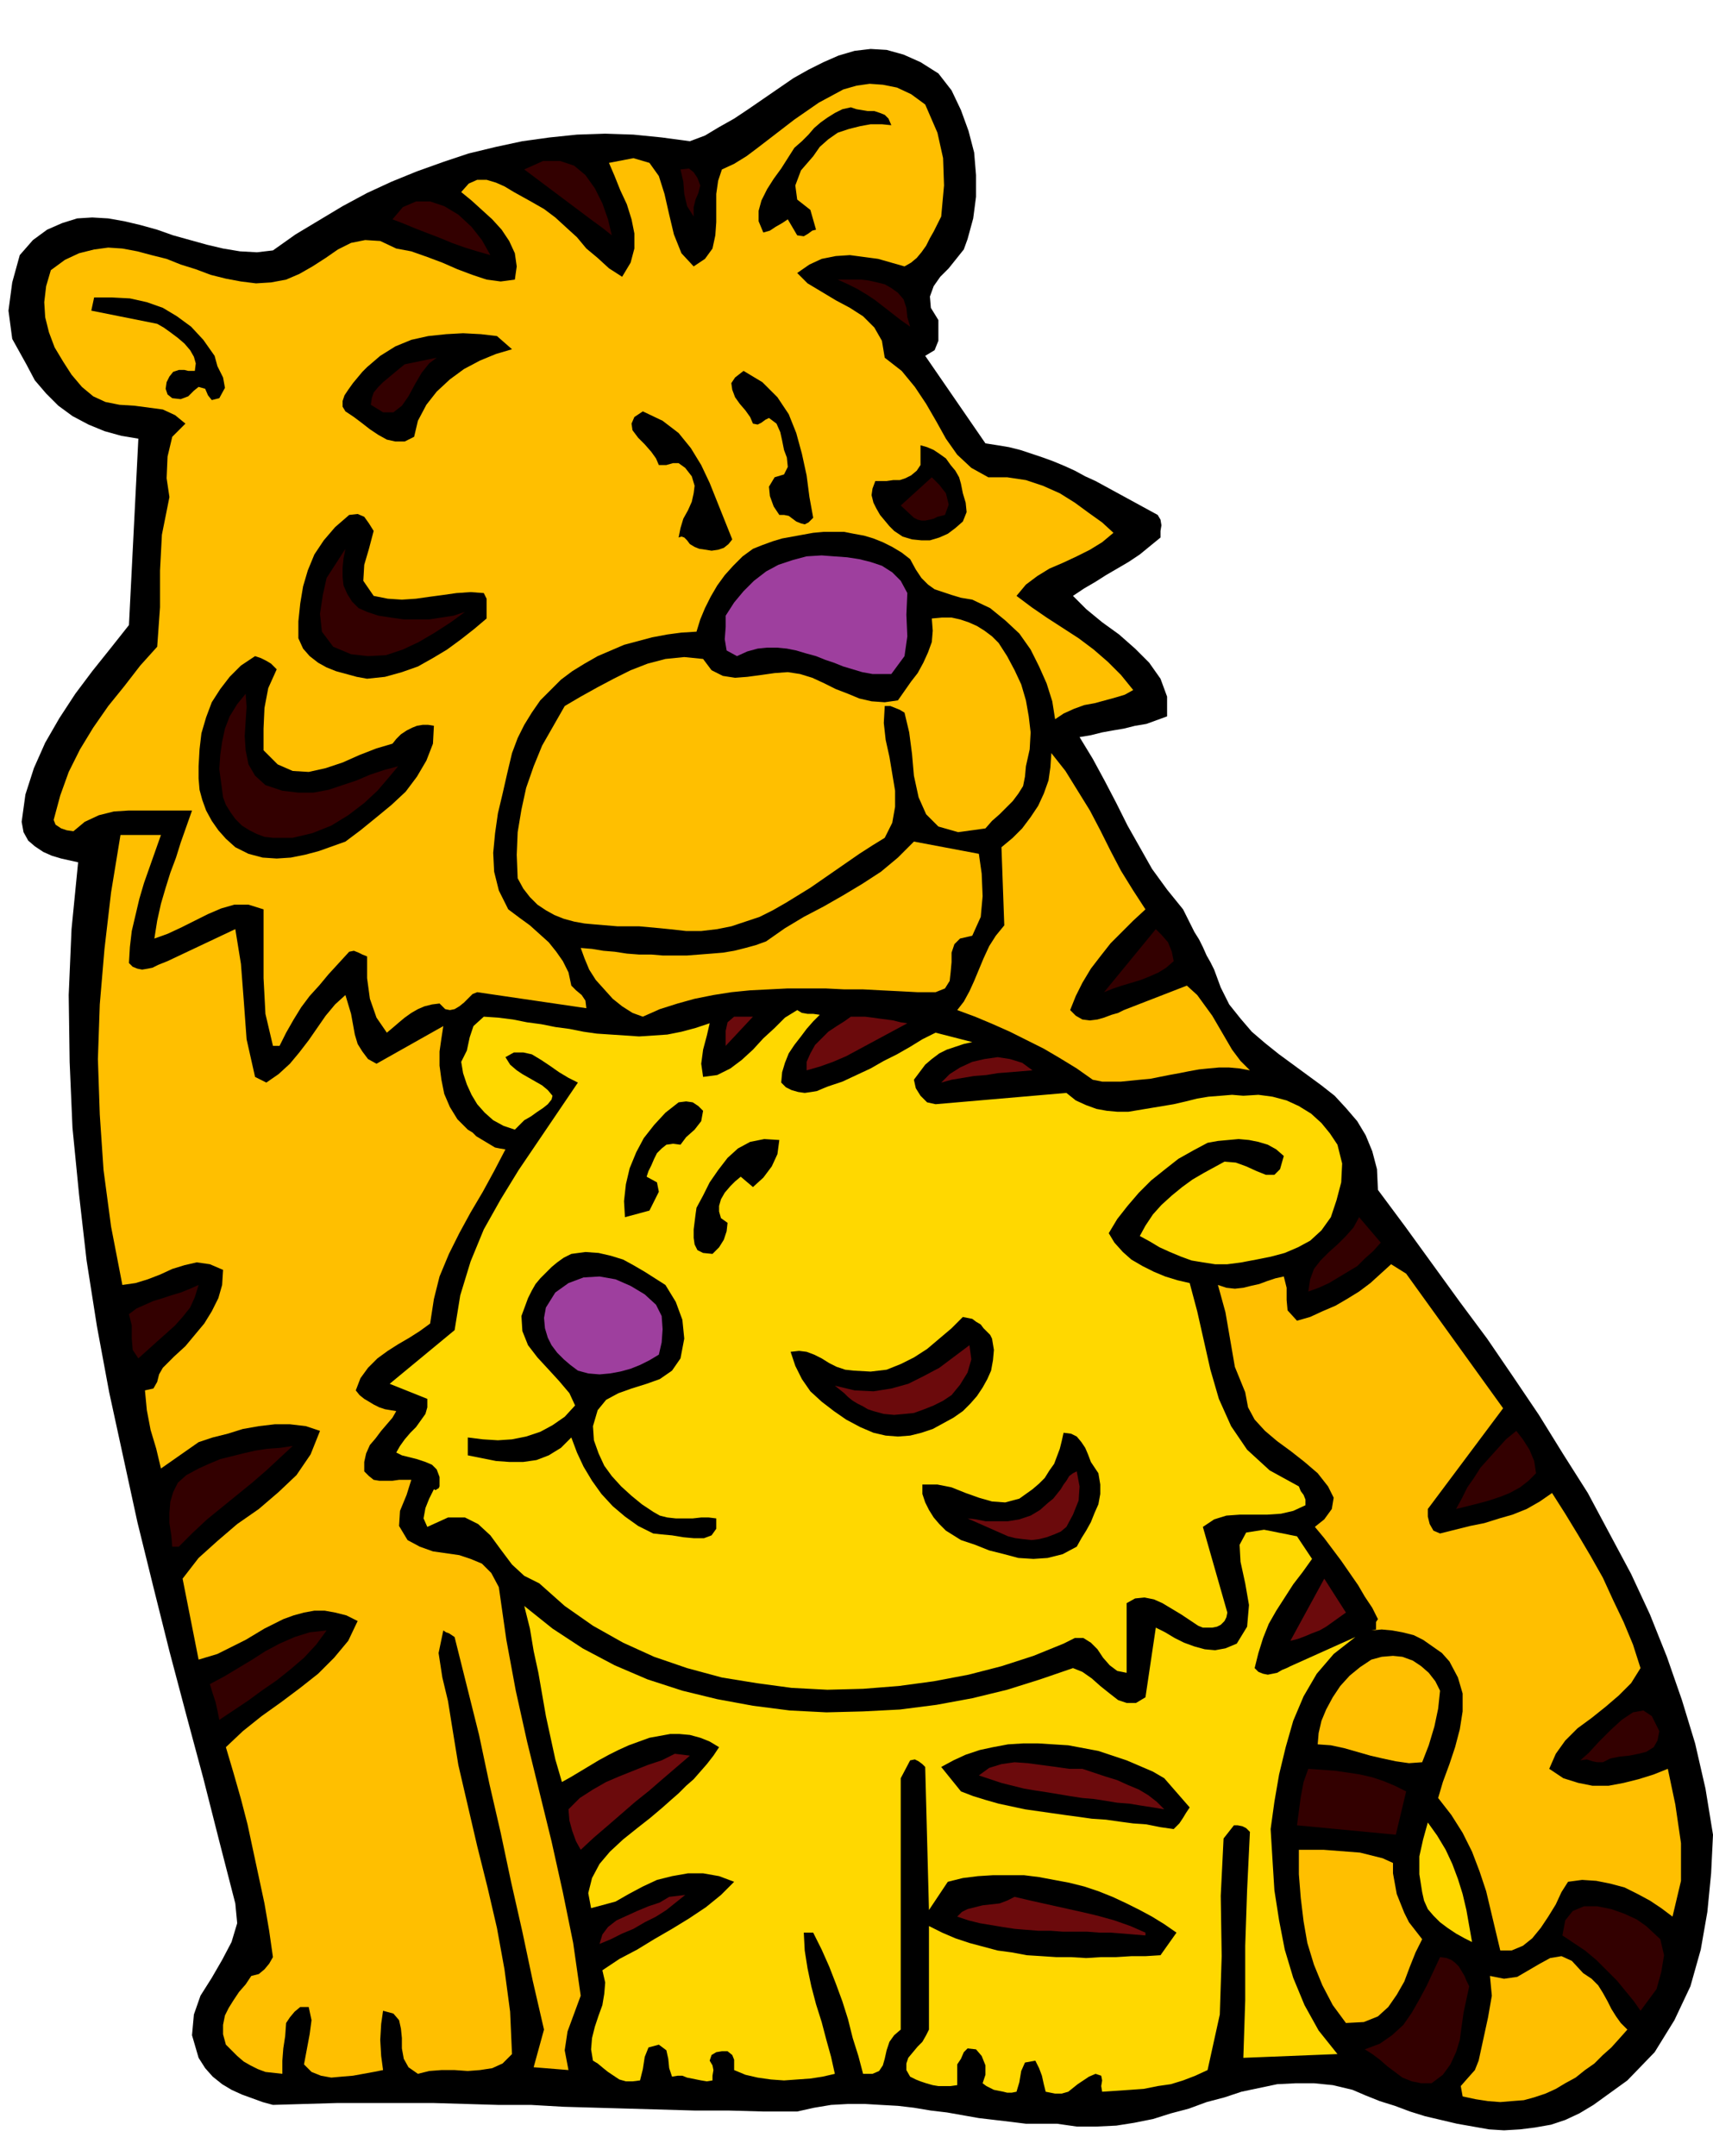
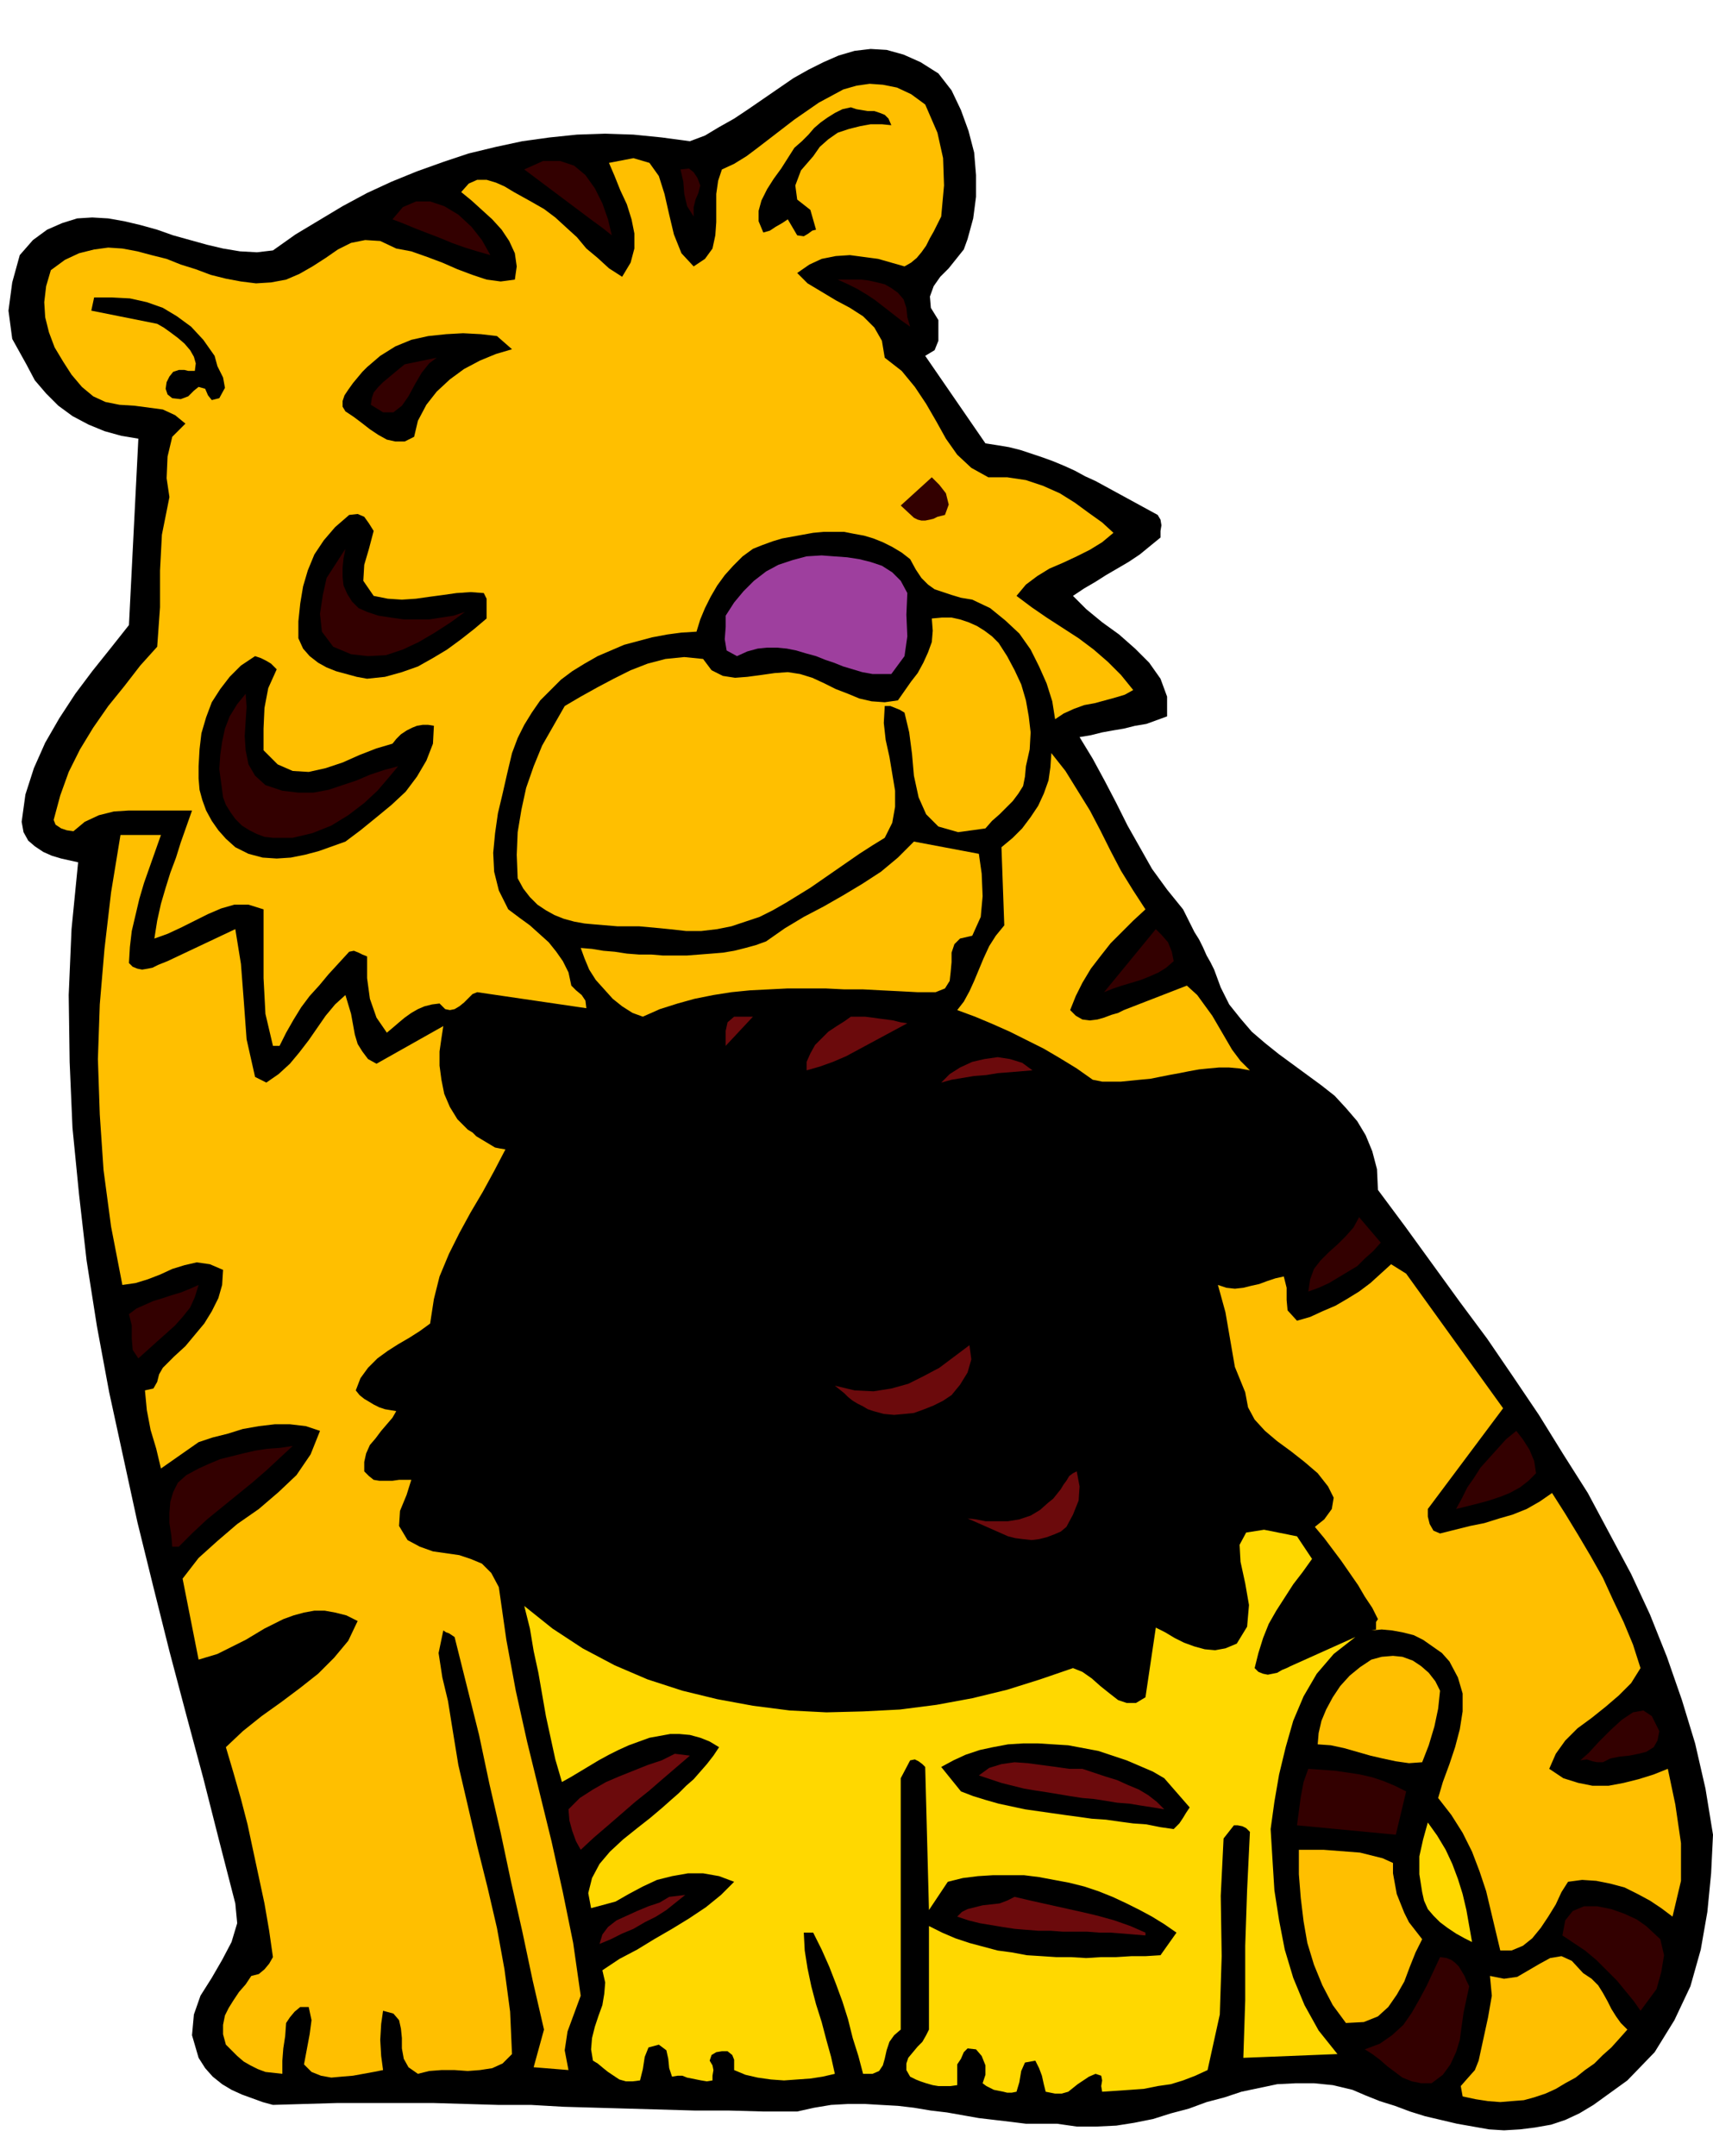
<svg xmlns="http://www.w3.org/2000/svg" width="1.82in" height="2.29in" fill-rule="evenodd" stroke-linecap="round" preserveAspectRatio="none" viewBox="0 0 1820 2290">
  <style>.pen1{stroke:none}.brush2{fill:#000}.brush3{fill:#ffbf00}.brush4{fill:#300}.brush5{fill:#9e3f9e}.brush6{fill:#ffd800}.brush7{fill:#6b0a0c}</style>
  <path d="m997 78 14 18 10 21 8 22 6 23 2 24v23l-3 23-6 22-4 11-8 10-8 10-9 9-7 10-4 11 1 12 8 13v22l-4 10-10 6 64 93 13 2 12 2 12 3 12 4 12 4 11 4 12 5 11 5 11 6 11 5 11 6 11 6 11 6 11 6 11 6 11 6 3 5 1 6-1 6v7l-11 9-11 9-12 8-12 7-12 7-11 7-12 7-12 8 14 14 17 14 18 13 17 15 15 15 12 17 7 19v21l-11 4-11 4-12 2-12 3-12 2-11 2-12 3-12 2 14 23 13 24 12 23 12 24 13 23 13 23 16 22 17 21 4 8 4 8 4 8 5 8 4 8 4 9 4 7 4 8 7 19 9 18 12 15 12 14 14 12 15 12 15 11 15 11 15 11 14 11 12 13 12 14 9 15 7 17 5 19 1 22 29 39 29 40 29 40 29 39 28 41 27 40 26 42 26 41 23 43 23 43 20 43 18 45 16 46 14 46 11 48 8 49-2 41-4 41-7 40-11 39-17 36-21 34-29 30-36 26-15 9-15 7-15 5-17 3-16 2-17 1-16-1-17-3-17-3-17-4-17-4-16-5-16-6-16-5-15-6-14-6-21-5-20-2h-19l-20 1-19 4-19 4-18 6-19 5-19 7-19 5-19 6-20 4-19 3-21 1h-21l-21-3h-33l-16-2-17-2-17-2-17-3-17-3-17-2-18-3-17-2-18-1-17-1h-18l-18 1-18 3-18 4h-36l-36-1h-36l-35-1-35-1-35-1-35-1-35-2h-35l-34-1-34-1H358l-34 1-34 1-11-3-11-4-11-4-11-5-10-6-10-8-8-9-7-11-7-24 2-22 7-20 12-19 11-19 10-19 6-20-2-21-17-66-17-67-18-67-18-68-17-68-17-69-15-69-15-69-13-70-11-70-8-70-7-71-3-70-1-71 3-70 7-71-9-2-9-2-10-3-9-4-9-6-7-6-5-9-2-11 4-29 9-28 12-27 15-26 17-26 18-24 20-25 19-24 10-198-18-3-18-5-17-7-17-9-15-11-13-13-12-14-9-17-15-27-4-30 4-30 8-29 14-16 15-11 16-7 16-5 16-1 17 1 17 3 17 4 18 5 17 6 18 5 18 5 17 4 18 3 18 1 17-2 24-17 25-15 25-15 26-14 26-12 27-11 28-10 27-9 29-7 28-6 29-4 29-3 30-1 30 1 30 3 30 4 16-6 15-9 16-9 15-10 16-11 16-11 16-11 16-9 16-8 16-7 17-5 17-2 17 1 18 5 18 8 19 12z" class="pen1 brush2" />
  <path d="m983 111 13 30 6 27 1 29-3 33-4 8-4 8-4 7-4 8-5 7-5 6-6 5-7 4-14-4-14-4-15-2-15-2-15 1-15 3-13 6-13 9 11 11 15 9 15 9 15 8 14 9 12 12 8 14 3 18 18 14 14 17 12 18 11 19 10 18 12 17 15 14 18 10h20l20 3 18 6 18 8 16 10 15 11 14 10 12 11-12 10-13 8-14 7-15 7-14 6-13 8-12 9-10 12 16 12 16 11 17 11 17 11 16 12 15 13 14 14 13 16-9 5-10 3-11 3-11 3-11 2-11 4-11 5-9 6-3-19-6-19-8-18-9-18-12-17-15-14-16-13-19-9-12-2-10-3-9-3-9-3-7-5-7-7-6-9-6-11-9-7-10-6-10-5-10-4-10-3-11-2-10-2h-22l-11 1-11 2-11 2-11 2-10 3-11 4-10 4-11 8-10 10-9 10-8 11-7 12-6 12-5 12-4 13-16 1-15 2-16 3-15 4-15 4-14 6-14 6-14 8-13 8-12 9-11 11-11 11-9 13-8 13-7 14-6 16-5 21-5 22-5 21-3 21-2 21 1 20 5 20 10 20 12 9 11 8 10 9 10 9 8 10 7 10 6 12 3 14 5 5 6 5 4 6 1 8-116-17-5 2-4 4-5 5-5 4-5 3-5 1-5-1-6-6-8 1-8 2-7 3-7 4-7 5-6 5-7 6-6 5-11-16-7-20-3-22v-23l-5-2-4-2-5-2-5 1-11 12-11 12-10 12-10 11-9 12-8 13-8 14-7 14h-7l-8-34-2-38v-73l-16-5h-15l-14 4-14 6-14 7-14 7-15 7-14 5 3-19 4-18 5-17 5-16 6-16 5-16 6-17 6-17h-67l-16 1-16 4-15 7-12 10-7-1-6-2-6-4-2-5 7-26 9-25 12-24 14-23 16-23 17-21 17-22 18-20 3-42v-39l2-38 8-40-3-20 1-23 5-21 14-14-11-9-13-6-15-2-15-2-16-1-15-3-13-6-12-10-11-13-9-14-9-15-6-16-4-16-1-16 2-17 5-17 15-11 15-7 16-4 15-2 15 1 16 3 15 4 16 4 15 6 16 5 16 6 16 4 16 3 16 2 16-1 16-3 14-6 14-8 14-9 13-9 14-7 15-3 16 1 17 8 16 3 17 6 16 6 16 7 16 6 15 5 15 2 15-2 2-14-2-14-6-13-8-12-10-11-11-10-11-10-11-9 8-9 9-4h10l10 3 9 4 10 6 9 5 9 5 14 8 12 9 12 11 11 10 10 12 12 10 12 11 14 9 9-15 4-15v-16l-3-15-5-16-7-15-6-15-6-14 26-5 17 5 10 14 6 19 5 22 5 21 8 20 13 14 12-8 8-11 3-14 1-14v-30l2-14 4-12 13-6 13-8 12-9 13-10 13-10 13-10 13-9 13-9 13-7 13-7 14-4 14-2 14 1 15 3 15 7 15 11z" class="pen1 brush3" />
  <path d="m947 133-10-1h-12l-11 2-12 3-12 4-10 7-9 8-7 10-13 15-6 16 2 15 14 11 6 21-4 1-4 3-5 3-7-1-10-17-6 4-7 4-6 4-7 2-5-12v-11l3-11 6-12 7-11 8-11 7-11 7-11 8-7 7-7 6-7 7-6 7-5 8-5 8-4 9-2 6 2 6 1 6 1h7l6 2 5 2 4 4 3 7z" class="pen1 brush2" />
  <path d="m650 250-10-8-11-8-12-9-12-9-12-9-12-9-12-9-12-9 20-9h18l15 5 12 10 10 14 8 16 6 17 4 17zm94-53-2 8-3 7-2 8v10l-7-11-3-13-1-13-3-13 9-1 5 4 4 6 3 8zm-223 74-14-4-13-4-14-5-12-5-13-5-13-5-12-5-13-5 11-13 14-6h15l15 5 15 9 14 13 11 14 9 16zm433 40 6 7 3 9 1 10 3 10-10-7-9-7-9-7-9-7-9-6-10-6-10-5-11-5h25l8 1 9 2 8 2 7 4 7 5z" class="pen1 brush4" />
  <path d="m228 378 3 11 6 12 2 11-6 11-8 2-4-5-3-7-7-2-5 4-6 6-8 3-9-1-5-4-2-6 1-7 3-6 4-5 6-2h6l4 1h7l1-8-2-7-4-7-6-7-7-6-8-6-7-5-7-4-70-14 3-14h19l19 1 18 4 17 6 15 9 15 11 13 14 12 17zm316-7-17 5-17 7-17 9-15 11-14 13-11 14-9 17-4 17-10 5h-10l-9-2-9-5-9-6-9-7-8-6-9-6-3-5v-6l2-6 4-6 5-7 5-6 5-6 5-5 14-12 16-10 17-7 18-4 19-2 18-1 19 1 17 2 16 14z" class="pen1 brush2" />
  <path d="m394 430 1-7 2-6 5-6 5-5 6-5 6-5 6-5 5-4 34-7-8 6-8 10-7 12-7 13-7 10-9 7h-11l-13-8z" class="pen1 brush4" />
-   <path d="m864 550-5 5-4 2-4-1-5-2-4-3-4-3-5-1h-5l-6-9-4-11-1-10 6-10 10-3 4-8-1-10-3-8-2-10-2-9-4-9-8-6-4 2-4 3-4 2-5-1-3-7-5-7-6-7-5-7-3-8-1-7 4-6 9-7 20 12 16 16 12 18 8 20 6 22 5 23 3 23 4 22zm-86 23-4 5-5 4-6 2-7 1-6-1-7-1-5-2-5-3-3-4-3-3-3-1-3 1 2-10 3-10 5-9 4-9 2-9 1-8-3-10-7-9-7-5h-6l-7 2h-8l-3-7-5-7-7-8-7-7-6-8-1-7 3-7 9-6 21 10 17 13 13 16 11 18 9 19 8 20 8 20 8 20zm243-59 2 10 3 10 1 10-4 10-8 7-8 6-9 4-10 3h-9l-10-1-10-3-9-6-5-5-5-6-5-6-4-7-3-6-2-8 1-7 3-8h12l7-1h7l6-2 6-3 6-5 4-6v-21l7 2 7 3 6 4 7 5 5 7 5 6 4 7 2 7z" class="pen1 brush2" />
  <path d="m1004 547-4 1-4 1-4 2-4 1-5 1h-4l-4-1-4-2-14-13 33-30 8 8 7 9 3 12-4 11z" class="pen1 brush4" />
  <path d="m397 564-5 19-5 17-1 17 11 16 15 3 15 1 15-1 14-2 15-2 14-2 15-1 14 1 3 6v21l-13 11-14 11-15 11-15 9-16 9-17 6-18 5-19 2-11-2-11-3-11-3-10-4-9-5-9-7-7-8-5-11v-18l2-19 3-18 5-17 7-17 10-15 12-14 15-13 9-1 7 3 5 7 5 8z" class="pen1 brush2" />
  <path d="m390 650 12 4 13 2 14 2h27l13-2 13-2 12-4-15 11-17 11-17 10-17 8-18 6-19 1-18-2-19-8-12-16-2-19 3-20 4-18 20-31-2 10-1 10v10l1 9 4 9 5 8 7 7 9 4z" class="pen1 brush4" />
  <path d="m964 630-1 23 1 23-3 21-14 19h-20l-11-2-10-3-10-3-10-4-9-3-10-4-11-3-10-3-10-2-10-1h-11l-10 1-11 3-11 5-11-6-2-12 1-13v-12l9-14 10-12 11-11 13-10 13-7 15-5 15-4 16-1 13 1 14 1 13 2 12 3 12 4 11 7 9 9 7 13z" class="pen1 brush5" />
  <path d="m1061 683 9 14 8 15 7 15 5 17 3 17 2 17-1 18-4 18-1 11-2 10-5 8-6 8-7 7-7 7-8 7-7 8-29 4-21-6-13-13-8-18-5-23-2-23-3-23-5-21-5-3-5-2-5-2h-6l-1 18 2 18 4 18 3 18 3 18v17l-3 17-8 16-13 8-14 9-13 9-13 9-13 9-13 9-13 8-13 8-14 8-14 7-15 5-15 5-15 3-17 2h-16l-18-2-10-1-11-1-11-1h-23l-12-1-12-1-11-1-11-2-11-3-10-4-9-5-9-6-8-8-7-9-6-11-1-25 1-24 4-24 5-23 8-23 9-22 12-21 12-21 17-10 18-10 17-9 18-9 18-7 19-5 20-2 20 2 9 12 12 6 13 2 13-1 15-2 14-2 14-1 13 2 13 4 13 6 12 6 13 5 12 5 13 3 14 1 14-2 7-10 7-10 7-9 6-11 5-11 4-11 1-12-1-13 11-1h10l9 2 9 3 9 4 8 5 8 6 7 7z" class="pen1 brush3" />
  <path d="m294 711-9 20-4 21-1 22v23l15 15 16 7 17 1 18-4 18-6 18-8 18-7 17-5 4-5 5-5 6-4 6-3 5-2 6-1h6l6 1-1 19-7 18-10 17-12 16-15 14-17 14-16 13-16 12-14 5-14 5-15 4-15 3-15 1-15-1-15-4-14-7-10-9-8-9-7-10-6-11-4-11-3-11-1-12v-13l1-18 2-17 5-17 6-16 9-14 10-13 12-12 15-10 6 2 6 3 5 3 6 6z" class="pen1 brush2" />
  <path d="m300 840 17 2h16l16-3 15-5 15-5 14-6 15-5 15-4-10 12-12 14-14 13-17 13-18 11-20 8-21 5h-21l-9-1-8-3-8-4-8-5-7-7-5-7-5-8-3-8-2-15-2-15 1-15 2-14 3-14 5-13 8-13 9-11 1 14-1 15-1 16 1 15 3 15 7 12 11 10 18 6z" class="pen1 brush4" />
  <path d="m1217 966-13 12-12 12-12 12-11 14-10 13-9 15-7 14-6 15 6 6 7 4 8 1 8-1 7-2 8-3 7-2 6-3 67-26 11 10 8 11 8 11 7 12 7 12 7 12 9 12 10 10-11-2-11-1h-11l-11 1-10 1-11 2-10 2-11 2-10 2-10 2-11 1-10 1-10 1h-20l-10-2-17-12-18-11-17-10-18-9-18-9-18-8-19-8-19-7 7-9 6-11 5-11 5-12 5-12 6-13 7-11 9-11-3-83 12-10 10-10 9-12 8-12 6-13 5-14 2-14 1-15 15 19 13 21 13 21 11 21 11 22 11 21 13 21 13 20zM171 887l-6 17-6 17-6 17-5 17-4 17-4 17-2 17-1 17 4 4 5 2 5 1 6-1 5-1 6-3 5-2 5-2 72-34 6 37 3 39 3 41 9 40 12 6 13-9 12-11 10-12 10-13 9-13 9-13 10-12 11-10 3 10 3 10 2 11 2 11 3 10 5 8 6 8 9 5 71-40-2 13-2 14v15l2 15 3 15 6 14 8 13 11 11 5 3 4 4 5 3 5 3 5 3 5 3 5 1 6 1-12 23-12 22-13 22-12 22-11 22-10 24-6 24-4 26-11 8-11 7-12 7-11 7-11 8-10 10-8 11-5 13 4 5 5 4 5 3 5 3 6 3 6 2 6 1 6 1-4 7-6 7-6 7-6 8-6 7-4 9-2 9v10l5 5 5 4 6 1h14l7-1h13l-5 16-7 17-1 16 9 15 13 7 14 5 14 2 14 2 12 4 12 5 10 10 8 15 8 56 10 54 12 54 13 53 13 53 12 54 11 54 8 56-7 19-7 19-3 20 4 21-37-3 11-40-12-52-11-52-12-53-11-52-12-52-11-52-13-52-13-52-3-2-3-2-3-1-3-2-5 24 4 26 6 25 4 25 7 43 10 43 10 43 11 44 10 43 8 44 6 45 2 45-10 10-11 5-13 2-13 1-14-1h-14l-13 1-12 3-10-7-5-9-2-11v-11l-1-10-2-9-6-7-11-3-2 14-1 17 1 17 2 15-10 2-11 2-11 2-12 1-11 1-11-2-10-4-8-8 3-16 3-16 2-15-3-14h-9l-6 5-5 6-4 6-1 14-2 13-1 13v14l-9-1-9-1-8-3-8-4-7-4-7-6-6-6-6-6-3-11v-10l2-10 4-8 5-8 6-9 7-8 6-9 8-2 6-5 5-6 4-7-4-28-5-29-6-28-6-28-6-28-7-27-8-28-8-27 18-17 20-16 21-15 20-15 19-15 17-17 15-18 10-21-12-6-12-3-11-2h-11l-11 2-11 3-11 4-10 5-10 5-10 6-10 6-10 5-10 5-10 5-10 3-10 3-17-86 17-22 20-18 21-18 23-16 21-18 19-18 15-22 10-25-15-5-17-2h-16l-17 2-17 3-16 5-16 4-15 5-40 28-5-21-6-20-4-21-2-21 9-2 4-7 2-8 4-7 12-12 12-11 10-12 10-12 8-13 7-14 4-14 1-16-14-6-14-2-13 3-13 4-13 6-13 5-13 4-14 2-12-62-8-60-4-59-2-59 2-58 5-59 7-60 10-61h43zm869 20 3 21 1 24-2 22-9 20-13 3-6 6-3 9v10l-1 11-1 9-5 8-10 4h-19l-19-1-20-1-19-1h-20l-20-1h-40l-20 1-20 1-20 2-19 3-20 4-18 5-19 6-18 8-11-4-11-7-10-8-9-10-9-10-7-11-5-12-4-11 12 1 12 2 12 1 13 2 13 1h13l12 1h26l13-1 13-1 12-1 12-2 12-3 11-3 11-4 20-14 20-12 21-11 21-12 20-12 20-13 18-15 17-17 69 13z" class="pen1 brush3" />
  <path d="m1247 1021-8 7-8 5-9 4-10 4-10 3-10 3-9 3-10 4 55-67 6 6 7 8 4 10 2 10z" class="pen1 brush4" />
-   <path d="m871 1078-7 7-7 8-6 8-7 9-6 9-4 10-3 10-1 11 5 5 6 3 7 2 7 1 7-1 6-1 7-3 5-2 15-5 15-7 15-7 14-8 14-7 14-8 13-8 14-7 39 10-9 2-9 3-9 3-8 4-8 6-7 6-6 8-6 8 2 9 5 8 7 7 9 2 139-12 10 8 11 5 11 4 11 2 11 1h12l12-2 12-2 12-2 12-2 13-3 12-3 12-2 13-1 12-1 12 1 16-1 15 2 15 4 13 6 13 8 11 10 9 11 8 12 5 20-1 20-5 19-6 18-10 14-12 11-13 7-14 6-15 4-15 3-16 3-15 2h-13l-13-2-12-2-11-4-12-5-11-5-10-6-11-6 6-11 8-12 9-10 11-10 11-9 11-8 12-7 11-6 11-6 12 1 11 4 11 5 10 4h9l6-6 4-14-8-7-9-5-10-3-10-2-11-1-11 1-11 1-11 2-15 8-16 9-14 11-15 12-13 13-12 14-11 14-9 15 6 10 9 10 9 8 12 7 12 6 12 5 13 4 13 3 8 30 7 31 7 31 9 31 13 29 17 25 24 22 31 17 2 5 3 4 2 5v6l-13 6-13 3-15 1h-29l-14 1-13 4-12 8 26 91-1 5-2 4-4 4-4 2-5 1h-10l-5-2-9-6-9-6-10-6-10-6-9-4-10-2-10 1-9 5v74l-10-2-8-6-7-8-6-9-7-7-8-5h-9l-12 6-32 13-34 11-35 9-37 7-37 5-38 3-38 1-38-2-37-5-37-6-37-10-35-12-33-15-32-18-30-21-27-24-16-8-13-12-12-16-11-15-13-12-14-7h-18l-22 10-4-9 2-11 4-10 5-10 2 1 1-1 2-1 1-2v-10l-3-8-5-5-7-3-9-3-8-2-8-2-6-3 4-7 5-7 6-7 6-6 5-7 5-7 2-7v-9l-40-16 69-57 6-37 11-36 14-34 18-32 19-31 21-31 21-31 21-31-10-5-10-6-10-7-9-6-10-6-9-2h-10l-9 5 5 8 7 6 6 4 7 4 7 4 7 4 6 5 5 6-1 4-4 5-5 4-6 4-7 5-7 4-5 5-5 5-12-4-11-6-9-8-8-9-6-10-5-11-4-12-2-12 6-12 3-14 4-12 11-10 15 1 16 2 15 3 15 2 15 3 15 2 15 3 14 2 15 1 15 1 15 1 15-1 15-1 15-3 15-4 15-5-3 13-4 15-2 15 2 14 15-2 14-7 12-9 12-11 11-12 12-11 11-11 13-8 5 3 6 1h6l7 1z" class="pen1 brush6" />
  <path d="M771 1111v-16l2-9 7-6h20l-29 31zm193-24-13 7-13 7-13 7-13 7-13 7-14 6-14 5-14 4v-9l4-9 5-9 7-7 7-7 9-6 8-5 7-5h15l8 1 7 1 8 1 7 1 8 2 7 1zm133 50-12 1-12 1-13 1-12 2-13 1-12 2-12 2-11 3 9-9 11-7 13-6 13-3 14-2 13 2 13 4 11 8z" class="pen1 brush7" />
  <path d="m747 1180-2 11-7 9-9 8-6 8-8-1-7 1-5 4-5 5-3 6-3 7-3 6-2 6 11 6 2 10-5 10-5 10-26 7-1-17 2-18 4-17 7-17 8-15 11-14 12-13 14-11 8-1 7 1 6 4 5 5zm81 31-2 15-6 13-9 12-11 10-13-11-6 5-5 5-6 7-4 7-2 7v6l2 7 7 5-1 9-3 9-5 8-7 7-10-1-6-3-3-6-1-7v-9l1-8 1-8 1-7 7-13 7-14 9-13 10-13 11-10 13-7 15-3 16 1z" class="pen1 brush2" />
  <path d="m1467 1320-8 9-9 8-8 8-10 6-10 6-10 6-11 5-11 4 2-13 4-11 7-9 9-9 9-8 9-9 8-9 6-11 23 27z" class="pen1 brush4" />
  <path d="m707 1365 11 18 7 19 2 20-4 21-9 13-13 9-14 5-16 5-14 5-13 7-9 11-5 17 1 15 5 14 6 13 8 11 10 11 11 10 11 9 12 8 7 4 8 2 9 1h18l9-1h8l8 1v11l-5 7-8 3h-11l-11-1-12-2-11-1-9-1-16-8-14-10-13-11-12-13-10-14-9-15-7-15-6-16-11 11-13 8-13 5-14 2h-15l-14-1-15-3-15-3v-19l16 2 16 1 15-1 15-3 15-5 13-7 13-9 11-12-6-13-11-13-11-12-12-13-10-13-6-15-1-16 7-19 4-8 4-7 5-6 6-6 6-6 6-5 7-5 8-4 15-2 14 1 13 3 13 4 11 6 12 7 11 7 11 7z" class="pen1 brush2" />
  <path d="m1597 1496-80 107v8l2 8 4 7 7 3 16-4 16-4 15-3 16-5 14-4 15-6 14-8 13-9 14 22 14 23 13 22 13 23 11 24 11 23 10 24 8 25-10 16-13 13-14 12-15 12-15 11-13 13-10 14-7 16 15 10 16 5 15 3h17l16-3 16-4 16-5 15-6 8 38 6 41v40l-9 38-12-9-12-8-13-7-14-7-15-4-15-3-15-1-15 2-7 11-6 13-8 13-8 12-9 11-10 8-12 5h-12l-5-21-5-21-5-21-7-21-8-21-10-20-12-19-14-18 5-17 7-19 6-18 5-19 3-19v-19l-5-17-9-17-8-9-10-7-10-7-10-5-12-3-11-2-11-1-11 1 5-1v-8l2-3-6-12-8-12-7-12-9-13-9-13-9-12-9-12-10-12 10-8 8-11 2-12-6-12-11-14-14-12-14-11-15-11-13-11-11-12-7-13-3-16-11-27-5-29-5-29-8-29 9 3 9 1 9-1 8-2 9-2 8-3 9-3 9-2 3 12v13l1 11 10 11 14-4 13-6 14-6 12-7 13-8 12-9 11-10 11-10 16 10 103 143z" class="pen1 brush3" />
-   <path d="m697 1386 6 12 1 14-1 14-3 13-10 6-10 5-10 4-11 3-11 2-11 1-12-1-11-3-8-6-7-6-7-7-6-8-4-8-3-10-1-11 2-11 10-16 14-10 16-6 17-1 17 3 16 7 15 9 12 11z" class="pen1 brush5" />
  <path d="m147 1443-6-9-1-12v-14l-3-12 8-6 9-4 9-4 10-3 9-3 10-3 10-4 9-4-4 13-5 11-8 10-8 9-10 9-9 8-10 9-10 9z" class="pen1 brush4" />
  <path d="m1054 1422 2 12-1 11-2 11-4 9-5 9-6 9-7 8-8 8-10 7-11 6-11 6-12 4-12 3-13 1-13-1-13-3-14-6-15-8-13-9-13-10-12-11-9-13-7-14-5-15 9-1 8 1 8 3 8 4 8 5 8 4 9 3 9 1 18 1 17-2 15-6 14-7 14-9 13-11 13-11 12-12 5 1 5 1 4 3 5 3 3 4 4 4 3 3 2 4z" class="pen1 brush2" />
  <path d="m1030 1429 2 15-4 14-8 13-9 11-9 6-10 5-10 4-11 4-10 1-11 1-11-1-11-3-6-2-5-3-6-3-5-3-5-4-4-4-5-4-5-4 21 5 20 1 19-3 18-5 16-8 17-9 16-12 16-12z" class="pen1 brush7" />
  <path d="m1632 1565-8 8-9 7-11 6-10 4-12 4-11 3-12 3-12 3 6-11 6-12 7-10 7-11 9-10 9-10 9-10 11-9 7 9 7 11 5 12 2 13z" class="pen1 brush4" />
  <path d="m1167 1565 2 12v10l-2 11-4 9-4 10-5 9-5 8-5 9-15 8-16 4-15 1-16-1-15-4-16-4-15-6-15-5-8-5-8-5-7-7-6-7-5-8-4-8-3-9v-10h16l15 3 15 6 14 5 14 4 14 1 15-4 14-10 7-6 6-6 5-8 5-7 3-8 3-8 2-8 2-9 8 1 6 3 5 6 4 6 3 7 3 8 4 6 4 6z" class="pen1 brush2" />
  <path d="m311 1536-14 13-14 13-15 13-16 13-16 13-16 13-15 14-15 15h-7l-1-12-2-13v-11l1-12 3-10 5-10 9-8 13-7 11-5 12-5 12-3 12-3 13-3 13-2 14-1 13-2z" class="pen1 brush4" />
  <path d="m1144 1563 3 16-1 15-6 15-7 13-6 5-7 3-8 3-8 2-8 1-9-1-8-1-8-2-43-19 9 1 10 2h24l12-2 12-4 10-6 9-8 5-4 4-5 4-5 3-5 3-4 3-5 4-3 4-2z" class="pen1 brush7" />
  <path d="m1394 1656-10 14-10 13-9 14-9 14-8 14-6 15-5 16-4 16 4 4 5 2 5 1 5-1 5-1 5-3 5-2 4-2 69-31-23 18-18 21-14 24-11 26-8 28-7 29-5 29-4 29 2 33 2 32 5 32 6 31 9 30 12 29 15 27 20 25-100 4 2-61v-58l2-59 3-62-4-4-4-2-5-1h-4l-11 14-3 61 1 64-2 62-13 59-13 6-13 5-13 4-14 2-15 3-14 1-15 1-15 1-1-6 1-6-1-5-6-2-7 3-6 4-6 4-5 4-5 4-7 2h-7l-10-2-2-8-2-9-3-8-4-8-11 2-4 9-2 12-3 10-5 1h-5l-4-1-5-1-5-1-4-2-4-2-4-3 3-9v-10l-4-10-6-7-9-1-4 4-3 7-4 6v22l-7 1h-13l-6-1-7-2-6-2-5-2-6-3-4-7v-7l2-6 5-6 5-6 5-5 4-7 3-6v-110l14 7 14 6 15 5 15 4 15 4 15 2 16 3 16 1 15 1h16l16 1 16-1h16l16-1h15l16-1 17-24-13-9-13-8-13-7-14-7-15-7-15-6-15-5-16-4-16-3-16-3-16-2h-33l-16 1-16 2-16 4-20 30-4-152-3-3-4-3-4-2-5 1-10 19v267l-7 6-5 7-3 9-2 9-2 7-4 6-7 3h-10l-5-19-6-19-5-20-6-19-7-19-7-18-8-18-9-18h-10l1 19 3 19 4 19 5 19 6 19 5 19 5 18 4 18-13 3-13 2-14 1-14 1-14-1-14-2-13-3-12-5v-11l-2-5-5-4h-6l-6 1-5 3-2 6 3 5 1 5-1 6v5l-6 1-6-1-5-1-5-1-5-1-5-2h-5l-6 1-3-9-1-10-2-9-8-6-11 3-4 10-2 13-3 12-8 1h-7l-7-2-6-4-6-4-5-4-6-5-5-3-2-12 1-12 3-12 4-12 4-11 2-12 1-12-3-13 18-12 19-10 18-11 19-11 18-11 18-12 16-13 14-14-16-6-17-3h-16l-17 3-16 4-15 7-15 8-14 8-26 7-3-16 4-16 8-15 11-13 14-13 15-12 14-11 13-11 9-8 8-7 8-8 8-7 7-8 7-8 7-9 6-9-10-6-10-4-11-3-11-1h-10l-11 2-11 2-11 4-11 4-11 5-10 5-11 6-10 6-10 6-10 6-9 5-7-24-5-23-5-23-4-23-4-23-5-23-4-24-6-24 30 24 32 21 34 18 35 15 37 12 37 9 38 7 39 5 39 2 39-1 39-2 39-5 38-7 37-9 35-11 35-12 10 4 10 7 9 8 10 8 9 7 9 3h10l10-6 11-74 10 5 10 6 10 5 11 4 11 3 11 1 11-2 12-5 11-18 2-23-4-23-5-23-1-18 7-13 19-3 35 7 16 24z" class="pen1 brush6" />
-   <path d="m1430 1713-7 5-7 5-7 5-7 4-8 3-7 3-8 3-8 2 36-66 23 36z" class="pen1 brush7" />
-   <path d="m347 1732-11 15-13 14-14 12-15 12-16 11-15 11-15 10-15 10-2-10-2-9-3-9-3-10 15-8 15-9 15-9 14-9 15-8 16-7 16-5 18-2z" class="pen1 brush4" />
  <path d="m1530 1796-2 19-4 19-6 20-7 18-14 1-14-2-14-3-13-3-14-4-14-4-14-3-14-1 1-12 3-13 5-12 7-13 8-12 10-11 11-9 12-8 11-3 12-1 10 1 11 4 9 6 8 7 7 9 5 10z" class="pen1 brush3" />
  <path d="m1763 1839-2 10-4 7-8 5-8 2-10 2-10 1-10 2-8 4h-6l-5-1-6-2-7 1 9-8 11-12 12-12 12-11 12-8 11-2 9 6 8 16z" class="pen1 brush4" />
  <path d="m1264 1920-4 6-3 5-4 6-6 6-14-2-15-3-14-1-15-2-14-2-15-1-14-2-15-2-14-2-14-2-14-2-14-3-14-3-14-4-13-4-13-5-21-26 13-7 13-6 15-5 14-3 16-3 16-1h16l16 1 16 1 16 3 16 3 15 5 15 5 14 6 14 6 12 7 27 31z" class="pen1 brush2" />
  <path d="m733 1865-14 12-14 12-15 13-15 12-15 13-15 13-14 12-14 13-5-9-4-11-3-11-1-12 12-12 14-9 14-8 14-6 15-6 15-6 15-5 14-7 16 2zm504 57-12-2-13-2-12-2-13-1-12-2-13-2-12-1-13-2-12-2-12-2-13-2-12-2-12-3-12-3-12-4-12-4 11-8 13-4 14-2 14 1 15 2 15 2 14 2h14l12 4 12 4 13 4 11 5 12 5 10 6 9 7 8 8z" class="pen1 brush7" />
  <path d="m1494 1903-11 46-105-10 2-15 2-15 3-16 5-14 14 1 14 1 14 2 13 2 13 3 12 4 12 5 12 6z" class="pen1 brush4" />
  <path d="m1564 2063-8-4-9-5-9-6-8-6-7-7-6-7-4-9-2-9-3-19v-19l4-18 5-18 10 14 9 15 7 15 6 16 5 16 4 17 3 17 3 17z" class="pen1 brush6" />
  <path d="M1480 1979v11l2 11 2 11 4 10 4 10 5 10 7 9 7 9-7 14-6 15-6 16-8 14-9 13-11 10-15 6-19 1-14-19-11-21-9-22-7-23-4-23-3-25-2-25v-26h26l13 1 13 1 13 1 12 3 12 3 11 5z" class="pen1 brush3" />
  <path d="m637 2065 3-10 6-8 9-7 11-5 11-5 12-5 12-4 10-6 17-2-10 8-10 8-11 7-12 6-12 7-12 5-12 6-12 5zm580-12v3l-12-1-12-1-13-1h-12l-13-1h-26l-13-1h-13l-13-1-12-1-13-2-12-2-12-2-12-3-12-4 5-5 6-3 8-2 8-2 9-1 9-1 8-3 8-4 17 4 18 4 18 4 18 4 17 4 18 5 17 6 16 7z" class="pen1 brush7" />
  <path d="m1749 2046 15 14 4 17-3 18-5 18-17 23-7-10-9-11-9-11-11-11-11-11-12-10-12-8-12-8 3-16 8-10 12-5h14l15 3 14 5 13 6 10 7zm-188 64-3 14-3 14-2 14-2 15-4 13-6 13-8 11-12 9h-11l-10-2-10-4-8-6-8-6-8-7-8-6-8-5 16-6 13-9 12-11 9-13 8-14 8-15 7-15 7-15 7 1 5 2 4 3 4 4 3 5 3 5 2 5 3 6z" class="pen1 brush4" />
  <path d="m1729 2156-8 9-9 10-9 8-9 9-10 7-10 8-11 6-10 6-11 5-12 4-11 3-13 1-12 1-13-1-13-2-14-3-2-11 7-8 8-9 4-10 5-23 5-23 4-23-2-21 15 3 14-2 12-7 12-7 11-6 12-2 11 5 12 13 9 6 7 7 5 8 5 9 4 8 5 8 5 7 7 7z" class="pen1 brush3" />
</svg>